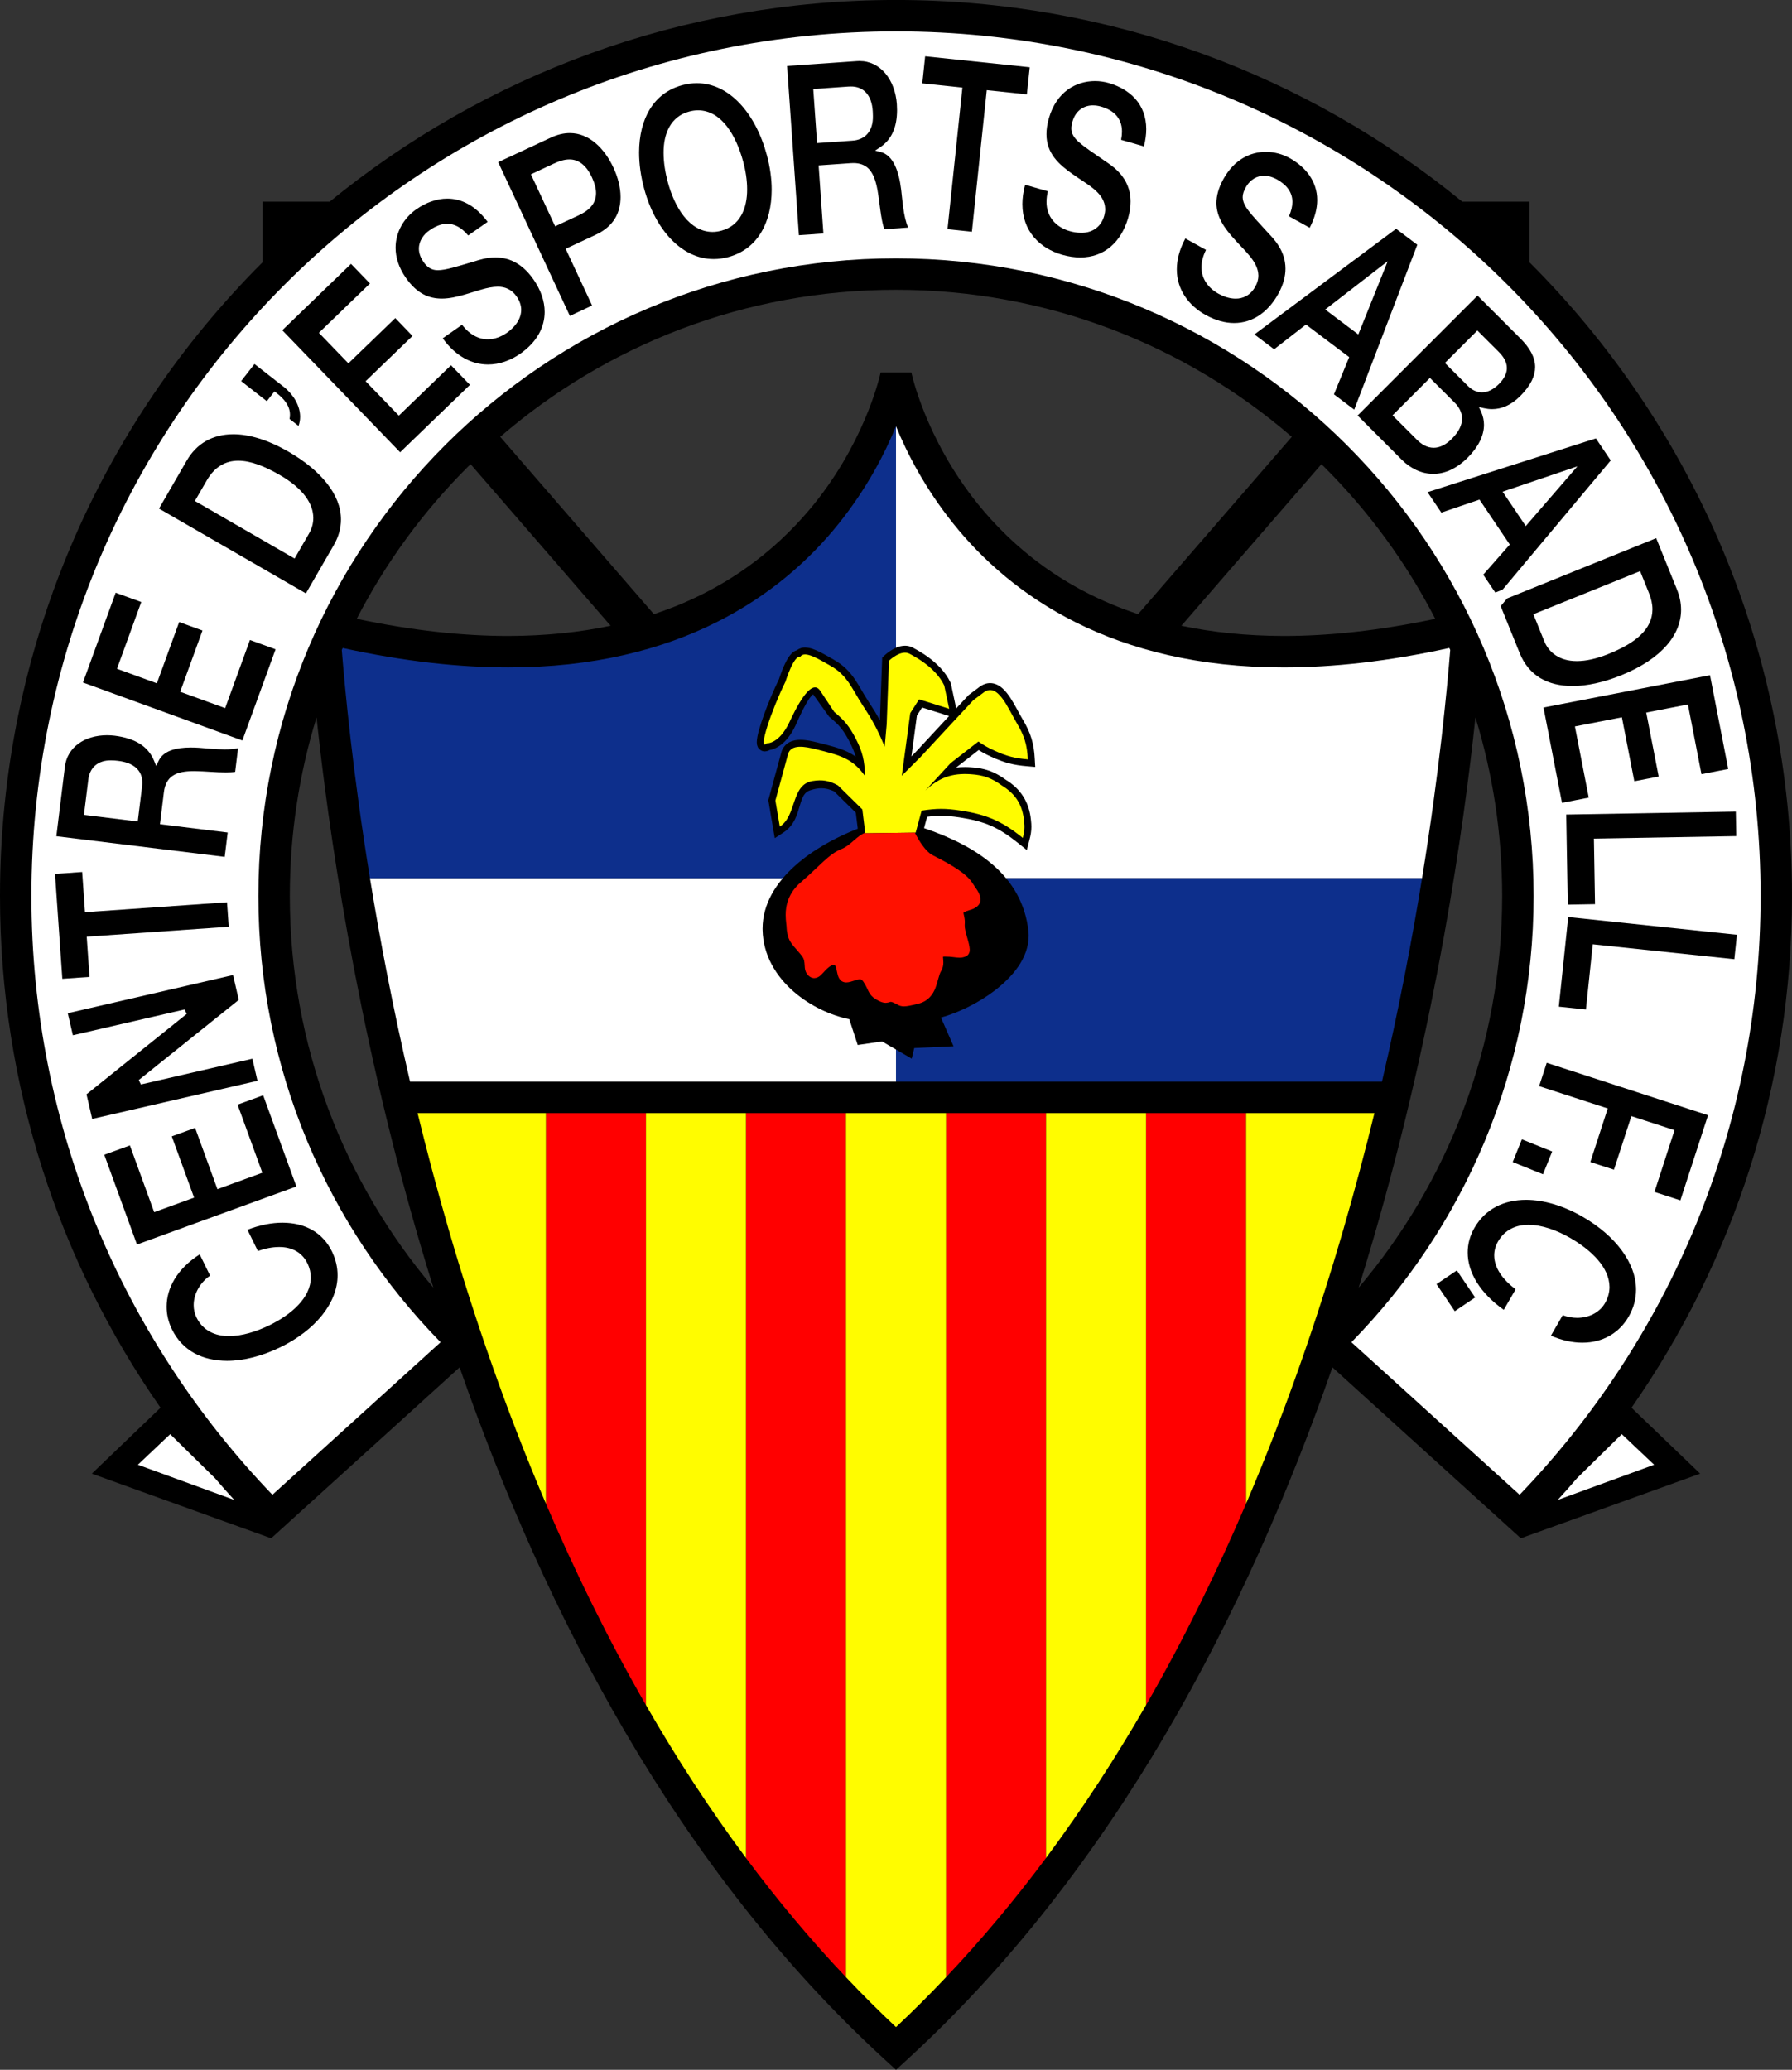
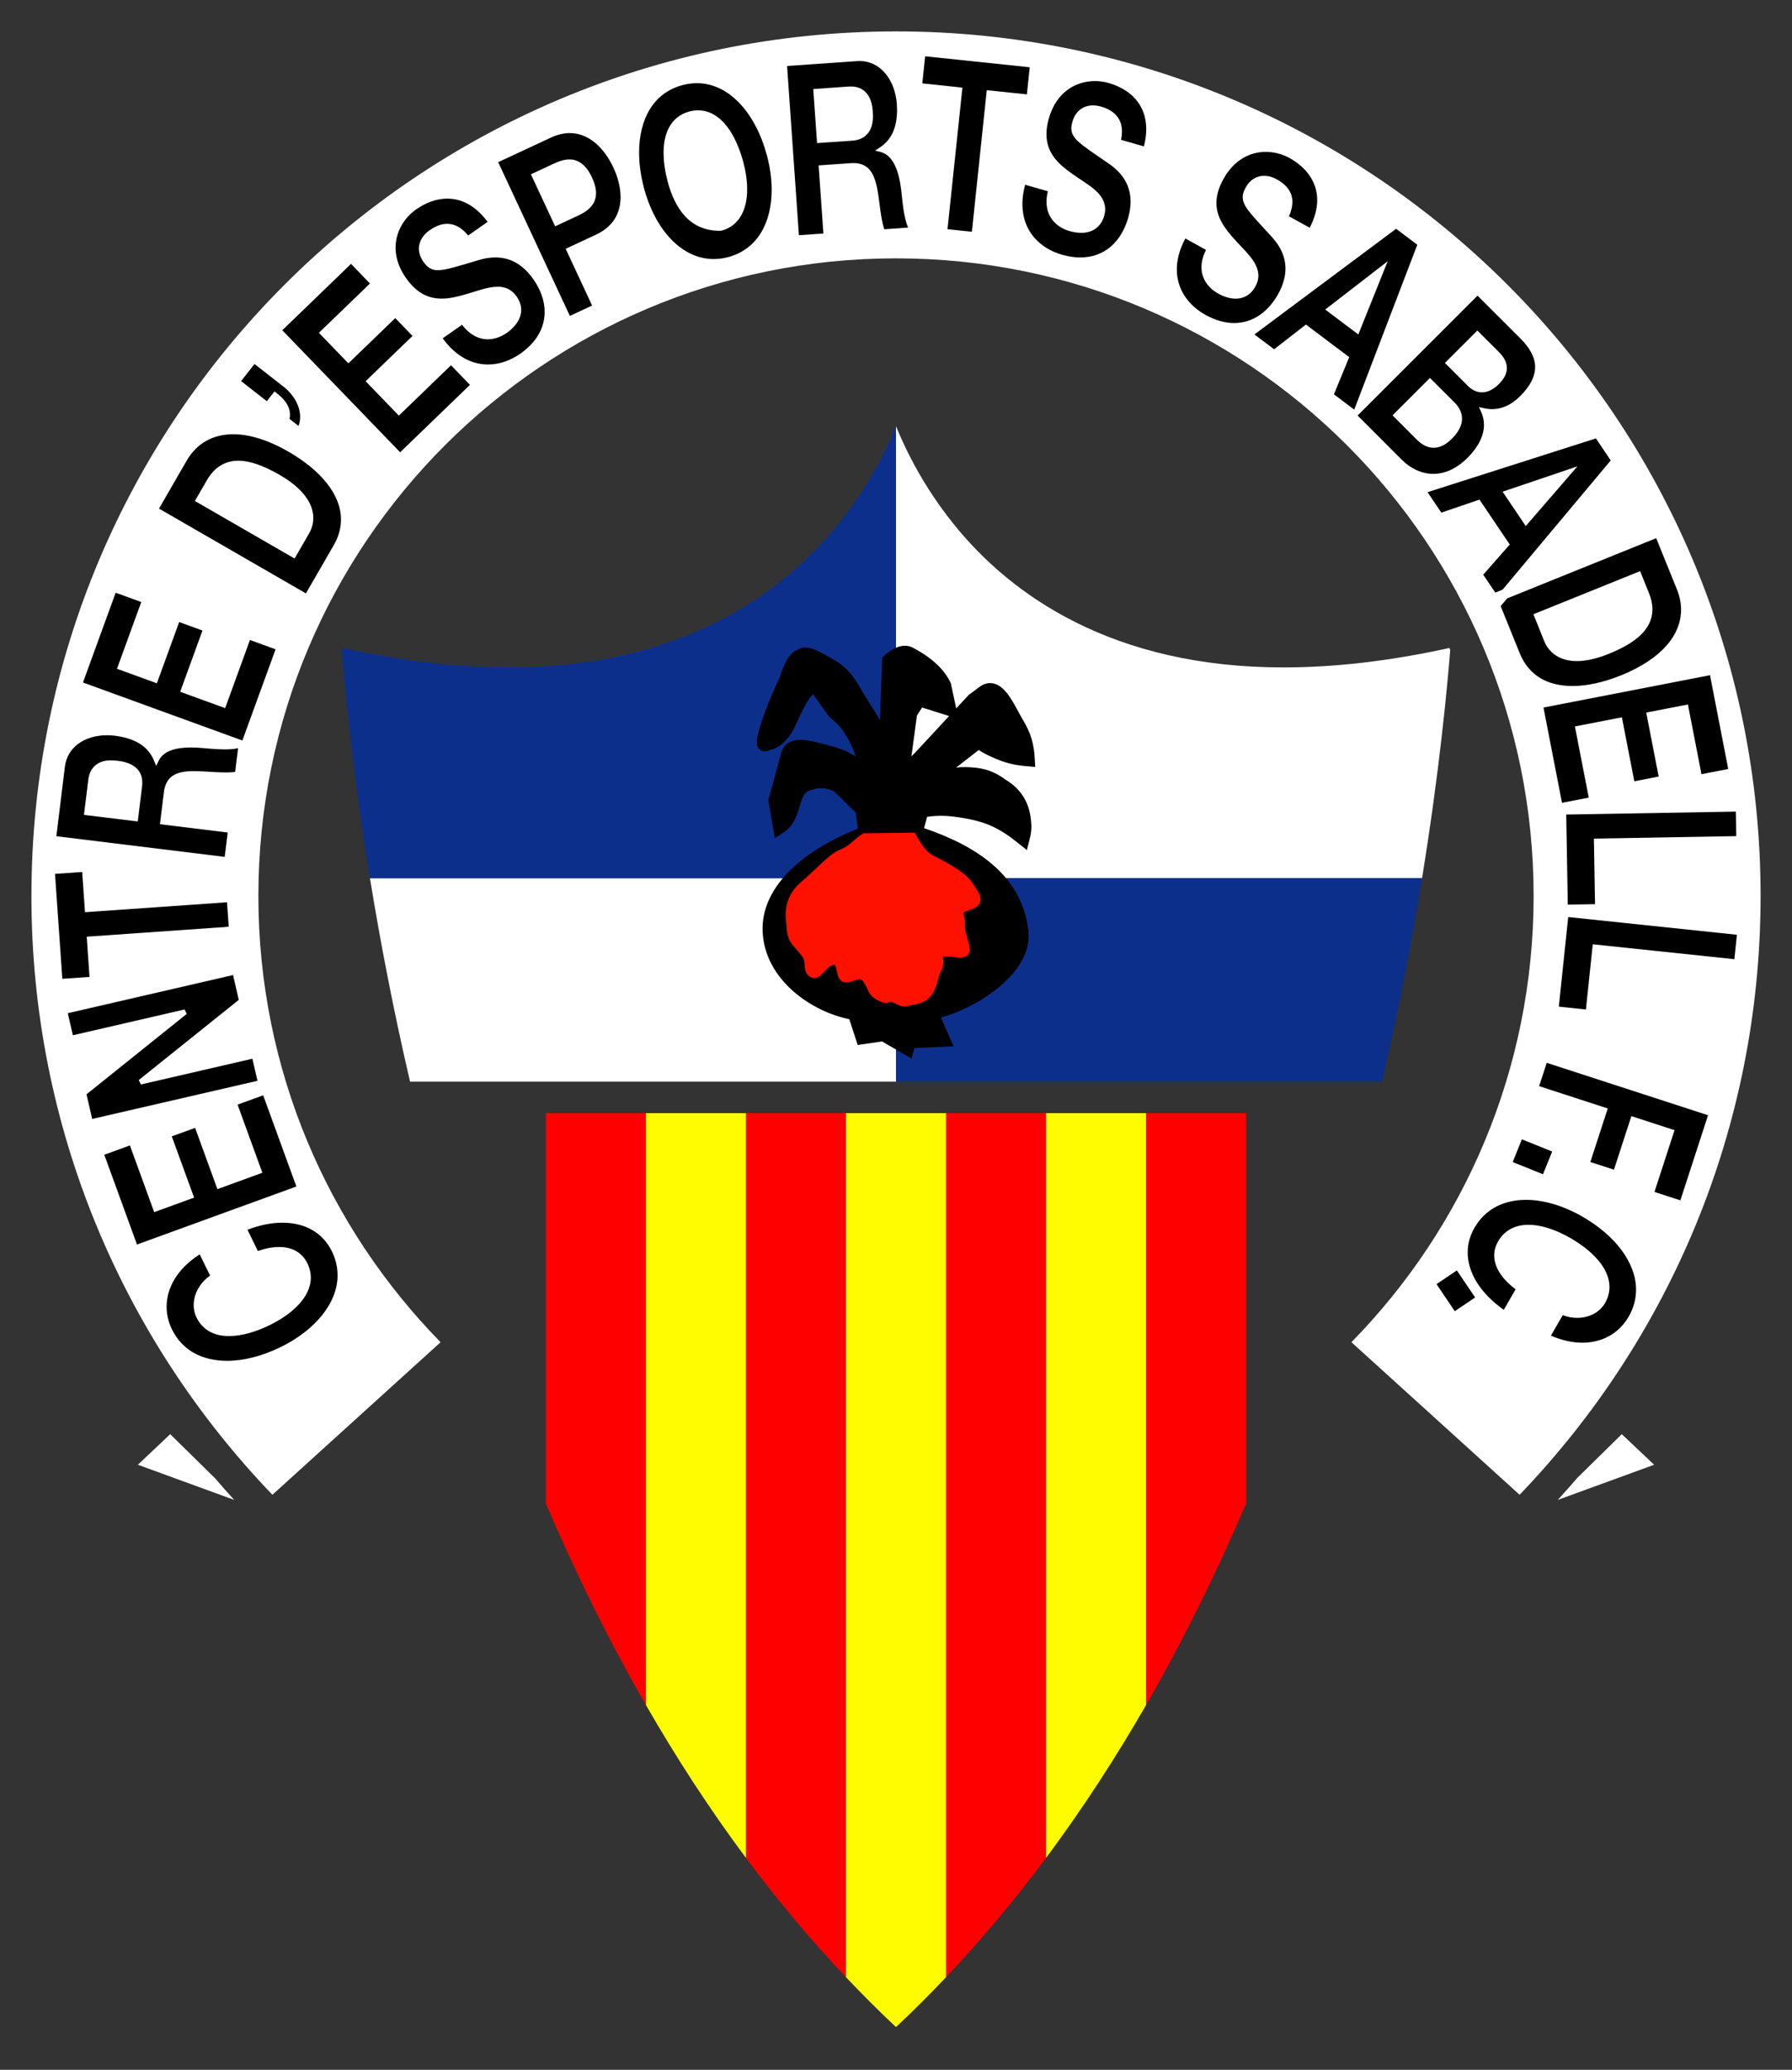
<svg xmlns="http://www.w3.org/2000/svg" width="295.83pt" height="341.71pt" viewBox="0 0 295.83 341.71" version="1.1">
  <rect x="0" y="0" width="295.83" height="341.71" fill="#333333" stroke="none" />
  <defs>
    <clipPath id="clip1">
      <path d="M 0 0 L 295.828 0 L 295.828 341.711 L 0 341.711 Z M 0 0 " />
    </clipPath>
  </defs>
  <g id="surface1">
    <g clip-path="url(#clip1)" clip-rule="nonzero">
-       <path style=" stroke:none;fill-rule:nonzero;fill:rgb(0%,0%,0%);fill-opacity:1;" d="M 224.293 212.582 C 225.152 209.82 225.98 207.074 226.77 204.359 C 237.223 168.348 241.68 136.23 243.57 118.438 C 246.438 127.758 247.984 137.652 247.984 147.918 C 247.984 172.574 239.074 195.137 224.293 212.582 M 211.934 104.996 C 205.684 104.984 200.074 104.371 195.027 103.309 L 218.145 76.633 C 218.32 76.809 218.5 76.977 218.676 77.152 C 225.984 84.465 232.164 92.895 236.938 102.164 C 227.645 104.133 219.336 104.996 211.934 104.996 M 161.402 83.176 C 157.023 77.723 154.27 72.25 152.621 68.16 C 151.797 66.117 151.246 64.422 150.91 63.25 C 150.742 62.664 150.625 62.207 150.555 61.91 C 150.52 61.762 150.492 61.648 150.477 61.578 C 150.461 61.508 150.457 61.496 150.457 61.496 L 145.375 61.496 C 145.375 61.496 145.371 61.508 145.355 61.578 C 145.121 62.672 142.477 73.66 133.586 84.195 C 127.906 90.902 119.773 97.484 107.945 101.391 L 82.578 72.117 C 100.113 56.988 122.934 47.844 147.914 47.844 C 172.895 47.844 195.719 56.988 213.254 72.117 L 187.883 101.391 C 175.457 97.285 167.109 90.23 161.402 83.176 M 83.898 104.996 C 76.496 104.996 68.188 104.133 58.891 102.164 C 63.668 92.895 69.848 84.465 77.152 77.152 C 77.328 76.977 77.508 76.809 77.688 76.633 L 100.805 103.309 C 95.758 104.375 90.148 104.984 83.898 104.996 M 47.844 147.918 C 47.844 137.652 49.391 127.754 52.258 118.434 C 54.148 136.223 58.609 168.348 69.062 204.359 C 69.852 207.078 70.68 209.82 71.539 212.582 C 56.758 195.137 47.844 172.574 47.844 147.918 M 295.832 147.918 C 295.828 107.055 279.262 70.062 252.48 43.293 L 252.48 33.301 L 241.41 33.301 C 215.93 12.488 183.383 -0.004 147.914 -0.004 C 112.445 -0.004 79.898 12.488 54.418 33.301 L 43.355 33.301 L 43.355 43.289 C 16.57 70.059 0 107.055 0 147.918 C 0 179.32 9.801 208.453 26.5 232.406 L 15.16 243.289 L 44.766 253.961 L 75.875 225.738 C 89.906 266.082 111.805 308.672 146.164 340.113 L 147.914 341.711 L 149.664 340.113 C 184.027 308.672 205.926 266.082 219.957 225.738 L 251.062 253.961 L 280.668 243.289 L 269.332 232.406 C 286.027 208.453 295.832 179.32 295.832 147.918 " />
-     </g>
+       </g>
    <path style=" stroke:none;fill-rule:nonzero;fill:rgb(100%,100%,100%);fill-opacity:1;" d="M 28.098 236.773 L 35.508 244.059 C 36.539 245.266 37.594 246.457 38.664 247.625 L 22.762 241.82 " />
    <path style=" stroke:none;fill-rule:nonzero;fill:rgb(100%,100%,100%);fill-opacity:1;" d="M 267.73 236.77 L 273.07 241.82 L 257.164 247.625 C 258.234 246.453 259.289 245.266 260.324 244.055 " />
    <path style=" stroke:none;fill-rule:nonzero;fill:rgb(100%,100%,100%);fill-opacity:1;" d="M 250.863 246.777 L 223.098 221.59 C 241.699 202.609 253.176 176.59 253.176 147.918 C 253.172 89.781 206.051 42.656 147.914 42.652 C 89.781 42.656 42.656 89.777 42.656 147.918 C 42.656 176.59 54.133 202.609 72.734 221.59 L 44.969 246.777 C 20.328 221.121 5.188 186.297 5.188 147.918 C 5.188 108.492 21.156 72.828 46.988 46.988 C 72.828 21.156 108.492 5.188 147.914 5.184 C 187.336 5.188 223.004 21.156 248.84 46.988 C 274.672 72.828 290.641 108.492 290.645 147.918 C 290.641 186.297 275.5 221.121 250.863 246.777 " />
    <path style=" stroke:none;fill-rule:nonzero;fill:rgb(0%,0%,0%);fill-opacity:1;" d="M 183.027 13.703 C 182.301 13.496 181.531 13.383 180.758 13.383 C 177.625 13.398 174.422 15.141 173.156 19.516 C 172.875 20.496 172.754 21.367 172.754 22.148 C 172.754 25.352 174.812 27.16 177.102 28.766 C 179.531 30.508 182.387 31.801 182.449 34.516 C 182.449 34.867 182.395 35.234 182.289 35.617 C 181.688 37.773 179.961 38.465 178.473 38.438 C 177.801 38.438 177.164 38.32 176.629 38.168 C 174.504 37.578 172.754 35.949 172.762 33.309 C 172.762 32.773 172.836 32.195 172.984 31.578 L 169.23 30.504 C 168.926 31.652 168.781 32.723 168.781 33.707 C 168.789 38.18 171.656 40.988 175.32 42.055 C 176.395 42.359 177.402 42.504 178.344 42.504 C 182.301 42.496 185.07 39.98 186.234 35.996 C 186.52 34.992 186.641 34.09 186.641 33.281 C 186.641 29.23 183.57 27.371 182.375 26.559 C 180.379 25.188 179.043 24.289 178.172 23.523 C 177.305 22.77 176.855 22.055 176.859 21.191 C 176.859 20.84 176.93 20.477 177.047 20.082 C 177.586 18.141 179.086 17.379 180.445 17.402 C 180.875 17.402 181.297 17.469 181.688 17.578 C 183.594 18.094 185.238 19.316 185.219 21.734 C 185.219 22.152 185.172 22.602 185.074 23.086 L 188.84 24.168 C 189.105 23.137 189.227 22.184 189.227 21.312 C 189.219 17.164 186.516 14.723 183.027 13.703 " />
    <path style=" stroke:none;fill-rule:nonzero;fill:rgb(0%,0%,0%);fill-opacity:1;" d="M 51.016 88.078 L 48.633 92.211 L 32.531 82.914 L 32.172 82.707 L 34.125 79.332 C 35.398 77.094 37.227 76.051 39.344 76.062 C 41.375 76.066 43.645 76.953 46.148 78.395 C 50.137 80.691 51.719 83.223 51.723 85.512 C 51.723 86.441 51.457 87.312 51.016 88.078 M 47.648 74.586 C 44.172 72.578 41.09 71.691 38.512 71.691 C 35.02 71.699 32.43 73.281 30.832 76.031 L 26.25 83.965 L 50.5 97.965 L 55.082 90.031 C 55.914 88.594 56.289 87.172 56.289 85.773 C 56.305 81.691 52.988 77.664 47.648 74.586 " />
-     <path style=" stroke:none;fill-rule:nonzero;fill:rgb(0%,0%,0%);fill-opacity:1;" d="M 109.547 25.246 C 109.527 22.082 110.695 19.234 113.797 18.41 C 114.297 18.277 114.785 18.211 115.262 18.211 C 119.105 18.254 121.508 22.316 122.691 26.699 C 123.098 28.207 123.34 29.77 123.34 31.246 C 123.359 34.375 122.195 37.262 119.066 38.094 C 118.566 38.227 118.078 38.293 117.605 38.293 C 113.762 38.25 111.363 34.211 110.234 30.035 C 109.805 28.426 109.547 26.781 109.547 25.246 M 117.824 42.766 C 118.605 42.766 119.41 42.66 120.234 42.438 C 125.008 41.156 127.379 36.828 127.391 31.332 C 127.391 29.527 127.129 27.609 126.605 25.652 C 124.695 18.539 120.273 13.723 115.039 13.734 C 114.258 13.734 113.453 13.84 112.633 14.062 C 107.887 15.34 105.516 19.625 105.504 25.18 C 105.504 27.039 105.773 29.035 106.324 31.086 C 108.172 37.988 112.59 42.781 117.824 42.766 " />
+     <path style=" stroke:none;fill-rule:nonzero;fill:rgb(0%,0%,0%);fill-opacity:1;" d="M 109.547 25.246 C 109.527 22.082 110.695 19.234 113.797 18.41 C 114.297 18.277 114.785 18.211 115.262 18.211 C 119.105 18.254 121.508 22.316 122.691 26.699 C 123.098 28.207 123.34 29.77 123.34 31.246 C 123.359 34.375 122.195 37.262 119.066 38.094 C 113.762 38.25 111.363 34.211 110.234 30.035 C 109.805 28.426 109.547 26.781 109.547 25.246 M 117.824 42.766 C 118.605 42.766 119.41 42.66 120.234 42.438 C 125.008 41.156 127.379 36.828 127.391 31.332 C 127.391 29.527 127.129 27.609 126.605 25.652 C 124.695 18.539 120.273 13.723 115.039 13.734 C 114.258 13.734 113.453 13.84 112.633 14.062 C 107.887 15.34 105.516 19.625 105.504 25.18 C 105.504 27.039 105.773 29.035 106.324 31.086 C 108.172 37.988 112.59 42.781 117.824 42.766 " />
    <path style=" stroke:none;fill-rule:nonzero;fill:rgb(0%,0%,0%);fill-opacity:1;" d="M 238.531 59.922 L 243.887 54.566 L 247.414 58.09 C 248.133 58.812 248.754 59.684 248.762 60.758 C 248.762 61.602 248.352 62.492 247.449 63.398 C 246.523 64.324 245.57 64.773 244.645 64.773 C 243.762 64.773 242.965 64.359 242.32 63.711 Z M 239.688 72.43 C 238.66 73.461 237.641 73.926 236.68 73.926 L 236.676 73.926 C 235.566 73.926 234.633 73.328 233.867 72.562 L 229.883 68.574 L 235.77 62.684 L 236.062 62.391 L 240.117 66.445 C 240.879 67.203 241.359 68.109 241.359 69.113 C 241.359 70.191 240.812 71.305 239.688 72.43 M 244.504 67.969 L 244.152 67.203 L 244.973 67.391 C 245.426 67.492 245.879 67.547 246.32 67.547 C 247.914 67.543 249.465 66.883 250.973 65.379 C 252.723 63.625 253.426 62.051 253.426 60.602 C 253.426 58.992 252.547 57.434 251.012 55.898 L 243.918 48.805 L 224.121 68.605 L 231.43 75.922 C 232.848 77.332 234.664 78.234 236.617 78.234 C 238.418 78.23 240.367 77.477 242.297 75.551 C 244.051 73.797 244.98 71.918 244.98 70.133 C 244.98 69.402 244.824 68.68 244.504 67.969 " />
    <path style=" stroke:none;fill-rule:nonzero;fill:rgb(0%,0%,0%);fill-opacity:1;" d="M 39.219 182.367 L 43.312 193.613 L 35.891 196.32 L 32.211 186.207 L 28.359 187.605 L 32.043 197.719 L 25.453 200.117 L 21.445 189.102 L 17.215 190.641 L 22.613 205.461 L 48.926 195.883 L 43.445 180.828 " />
    <path style=" stroke:none;fill-rule:nonzero;fill:rgb(0%,0%,0%);fill-opacity:1;" d="M 140.633 23.227 L 134.883 23.625 L 134.285 15.113 L 134.258 14.699 L 140.008 14.297 C 140.145 14.289 140.281 14.281 140.414 14.281 C 142.559 14.238 143.945 15.727 144.082 18.438 C 144.098 18.676 144.105 18.902 144.105 19.121 C 144.164 21.684 142.797 23.125 140.633 23.227 M 145.367 25.098 L 144.465 24.859 L 145.246 24.348 C 147.215 23.051 148.078 20.992 148.09 18.184 C 148.09 17.863 148.078 17.527 148.055 17.188 C 147.758 13.141 145.332 10.074 141.891 10.074 L 141.879 10.074 C 141.738 10.074 141.602 10.078 141.461 10.09 L 129.934 10.895 L 131.887 38.832 L 135.93 38.551 L 135.141 27.309 L 140.422 26.938 C 140.578 26.93 140.727 26.922 140.871 26.922 C 142.023 26.914 142.953 27.293 143.59 28.07 C 144.227 28.84 144.59 29.934 144.859 31.375 C 145.246 33.562 145.398 36.168 145.984 37.848 L 149.918 37.57 C 149.113 35.738 148.965 32.859 148.758 31.25 C 148.41 28.379 147.492 25.613 145.367 25.098 " />
    <path style=" stroke:none;fill-rule:nonzero;fill:rgb(0%,0%,0%);fill-opacity:1;" d="M 81.789 42.5 C 80.285 42.5 79.016 42.938 78.289 43.16 C 75.234 44.062 73.547 44.602 72.301 44.609 C 71.238 44.629 70.492 44.109 69.906 43.227 C 69.387 42.488 69.152 41.742 69.152 41.055 C 69.156 39.727 69.969 38.68 70.879 38.043 C 71.789 37.406 72.77 36.949 73.82 36.949 C 74.992 36.945 76.176 37.535 77.293 38.875 L 80.5 36.629 C 78.43 33.852 76.109 32.793 73.84 32.789 C 72.059 32.789 70.285 33.457 68.711 34.562 C 66.742 35.941 65.305 38.25 65.305 40.895 C 65.305 42.461 65.801 44.156 67.016 45.891 C 68.895 48.555 70.867 49.285 72.914 49.301 C 74.16 49.301 75.434 49.004 76.688 48.645 C 78.617 48.102 80.473 47.344 82.156 47.336 C 83.336 47.32 84.473 47.766 85.273 48.93 C 85.809 49.691 86.043 50.453 86.043 51.164 C 86.027 52.906 84.734 54.195 83.695 54.934 C 82.742 55.598 81.66 56.016 80.531 56.016 C 79.055 56.02 77.551 55.285 76.277 53.617 L 73.082 55.855 C 75.34 58.953 77.996 60.172 80.566 60.176 C 82.441 60.176 84.285 59.516 85.891 58.395 C 88.684 56.43 89.91 54.004 89.914 51.5 C 89.914 49.703 89.273 47.852 88.047 46.102 C 85.996 43.191 83.719 42.512 81.789 42.5 " />
    <path style=" stroke:none;fill-rule:nonzero;fill:rgb(0%,0%,0%);fill-opacity:1;" d="M 209.371 38.48 C 206.477 35.289 205.191 34.078 205.145 32.555 C 205.145 32.016 205.336 31.512 205.637 30.973 C 206.395 29.582 207.574 29.012 208.688 29.023 C 209.426 29.023 210.129 29.25 210.727 29.578 C 212.18 30.371 213.359 31.559 213.355 33.344 C 213.355 34.055 213.172 34.836 212.785 35.707 L 216.211 37.605 C 217.078 35.926 217.449 34.398 217.449 33.031 C 217.445 29.945 215.559 27.586 212.902 26.102 C 211.727 25.449 210.359 25.074 208.969 25.074 C 206.402 25.082 203.77 26.32 201.973 29.543 C 201.141 31.051 200.812 32.355 200.812 33.508 C 200.809 35.863 202.18 37.723 203.738 39.445 C 205.531 41.477 207.699 43.195 207.742 45.496 C 207.742 46.082 207.586 46.684 207.246 47.289 C 206.441 48.77 205.172 49.32 203.988 49.309 C 202.922 49.309 201.91 48.914 201.16 48.5 C 199.551 47.613 198.34 46.109 198.344 44.125 C 198.344 43.242 198.578 42.281 199.09 41.258 L 195.68 39.367 C 194.695 41.219 194.273 42.934 194.273 44.48 C 194.277 47.82 196.23 50.445 199.016 51.992 C 200.68 52.914 202.27 53.332 203.734 53.332 C 206.758 53.328 209.324 51.562 211.008 48.543 C 211.891 46.949 212.211 45.559 212.211 44.352 C 212.215 41.355 210.215 39.379 209.371 38.48 " />
    <path style=" stroke:none;fill-rule:nonzero;fill:rgb(0%,0%,0%);fill-opacity:1;" d="M 95.465 35.582 L 91.648 37.363 L 87.82 29.152 L 87.645 28.777 L 91.461 26.996 C 92.277 26.617 93.125 26.324 93.992 26.32 C 95.402 26.309 96.754 27.168 97.727 29.301 C 98.188 30.285 98.395 31.133 98.398 31.883 C 98.398 33.82 96.969 34.891 95.465 35.582 M 94.082 21.973 L 94.062 21.973 C 93.098 21.973 92.055 22.199 90.941 22.719 L 82.242 26.773 L 94.078 52.156 L 97.746 50.441 L 93.383 41.074 L 98.406 38.73 C 101.355 37.34 102.434 35.082 102.445 32.531 C 102.445 30.938 102 29.242 101.258 27.656 C 99.773 24.477 97.246 21.973 94.082 21.973 " />
    <path style=" stroke:none;fill-rule:nonzero;fill:rgb(0%,0%,0%);fill-opacity:1;" d="M 224.234 55.219 L 218.773 51.102 L 227.879 44.059 L 229.09 43.125 Z M 230.473 37.773 L 207.086 55.215 L 210.336 57.66 L 215.59 53.582 L 222.734 58.961 L 220.211 65.102 L 223.559 67.629 L 233.973 40.41 " />
    <path style=" stroke:none;fill-rule:nonzero;fill:rgb(0%,0%,0%);fill-opacity:1;" d="M 65.844 68.617 L 60.355 62.938 L 68.094 55.465 L 65.254 52.516 L 57.512 59.988 L 52.645 54.945 L 61.074 46.805 L 57.949 43.566 L 46.602 54.523 L 66.055 74.668 L 77.582 63.539 L 74.453 60.301 " />
    <path style=" stroke:none;fill-rule:nonzero;fill:rgb(0%,0%,0%);fill-opacity:1;" d="M 152.727 9.293 L 152.258 13.766 L 158.879 14.465 L 156.418 37.84 L 160.445 38.262 L 162.898 14.887 L 169.52 15.582 L 169.992 11.105 " />
    <path style=" stroke:none;fill-rule:nonzero;fill:rgb(0%,0%,0%);fill-opacity:1;" d="M 46.637 201.859 C 44.863 201.855 42.91 202.234 40.852 203.02 L 42.566 206.527 C 43.797 206.105 44.98 205.875 46.074 205.875 C 48.102 205.859 49.855 206.711 50.742 208.559 C 51.133 209.352 51.312 210.148 51.312 210.926 C 51.281 214.285 48.078 217.02 44.523 218.77 C 42.297 219.852 39.934 220.578 37.816 220.578 C 35.547 220.594 33.492 219.695 32.43 217.492 C 32.117 216.855 31.973 216.164 31.973 215.469 C 31.973 213.648 32.969 211.801 34.68 210.594 L 32.969 207.086 C 29.234 209.477 27.508 212.648 27.504 215.73 C 27.504 217 27.801 218.266 28.387 219.465 C 30.117 223 33.422 224.652 37.477 224.664 C 40.203 224.664 43.25 223.895 46.297 222.41 C 52.031 219.613 55.738 215.109 55.727 210.535 C 55.727 209.223 55.43 207.902 54.789 206.586 C 53.27 203.492 50.367 201.867 46.637 201.859 " />
    <path style=" stroke:none;fill-rule:nonzero;fill:rgb(0%,0%,0%);fill-opacity:1;" d="M 23.445 129.898 L 22.742 135.621 L 14.273 134.582 L 13.859 134.527 L 14.566 128.809 C 14.766 126.773 16.129 125.484 18.379 125.535 C 18.699 125.535 19.039 125.555 19.406 125.602 C 22.09 125.883 23.523 127.223 23.488 129.234 C 23.488 129.453 23.473 129.672 23.445 129.898 M 26.406 136.07 L 27.051 130.812 C 27.199 129.551 27.68 128.609 28.551 128.047 C 29.418 127.488 30.574 127.309 32.07 127.305 C 32.125 127.305 32.188 127.305 32.25 127.309 C 33.879 127.332 35.691 127.531 37.246 127.527 C 37.816 127.527 38.348 127.504 38.82 127.434 L 39.301 123.523 C 38.641 123.672 37.887 123.719 37.102 123.719 C 35.57 123.719 33.934 123.527 32.871 123.453 C 32.418 123.422 31.961 123.406 31.508 123.406 C 29.098 123.402 26.969 123.938 26.191 125.609 L 25.781 126.453 L 25.43 125.586 C 24.43 123.152 22.23 121.879 18.938 121.461 C 18.504 121.41 18.074 121.383 17.656 121.383 C 14.023 121.398 11.117 123.297 10.711 126.582 L 9.305 138.055 L 37.094 141.465 L 37.59 137.445 " />
    <path style=" stroke:none;fill-rule:nonzero;fill:rgb(0%,0%,0%);fill-opacity:1;" d="M 265.414 183 L 262.539 191.844 L 266.438 193.105 L 269.312 184.266 L 276.438 186.582 L 273.125 196.781 L 277.402 198.172 L 281.969 184.117 L 255.34 175.465 L 254.086 179.316 " />
    <path style=" stroke:none;fill-rule:nonzero;fill:rgb(0%,0%,0%);fill-opacity:1;" d="M 258.961 77.48 L 260.406 76.988 L 251.879 86.848 L 248.055 81.176 Z M 244.238 82.484 L 249.238 89.898 L 244.855 94.879 L 246.848 97.828 L 248.055 97.344 L 265.906 76.016 L 263.457 72.379 L 235.664 81.254 L 237.941 84.629 " />
    <path style=" stroke:none;fill-rule:nonzero;fill:rgb(0%,0%,0%);fill-opacity:1;" d="M 254.723 193.863 L 256.238 190.109 L 251.238 188.094 L 249.723 191.848 Z M 254.723 193.863 " />
    <path style=" stroke:none;fill-rule:nonzero;fill:rgb(0%,0%,0%);fill-opacity:1;" d="M 14.316 154.641 L 37.762 153 L 37.477 148.961 L 14.031 150.598 L 13.566 143.961 L 9.082 144.273 L 10.289 161.594 L 14.777 161.281 " />
    <path style=" stroke:none;fill-rule:nonzero;fill:rgb(0%,0%,0%);fill-opacity:1;" d="M 45.645 64.875 C 46.957 65.895 47.867 67.02 47.871 68.473 C 47.871 68.699 47.848 68.93 47.801 69.164 L 49.277 70.32 C 49.457 69.848 49.547 69.348 49.547 68.82 C 49.551 67.078 48.539 65.113 46.555 63.641 L 42.012 60.094 L 39.805 62.918 L 44.051 66.234 L 45.316 64.617 " />
    <path style=" stroke:none;fill-rule:nonzero;fill:rgb(0%,0%,0%);fill-opacity:1;" d="M 41.262 105.66 L 37.168 116.91 L 29.746 114.207 L 33.426 104.098 L 29.578 102.695 L 25.898 112.809 L 19.312 110.41 L 23.32 99.391 L 19.094 97.855 L 13.699 112.676 L 40.012 122.254 L 45.492 107.199 " />
    <path style=" stroke:none;fill-rule:nonzero;fill:rgb(0%,0%,0%);fill-opacity:1;" d="M 237.145 212 L 240.16 216.469 L 243.52 214.203 L 240.504 209.738 Z M 237.145 212 " />
    <path style=" stroke:none;fill-rule:nonzero;fill:rgb(0%,0%,0%);fill-opacity:1;" d="M 262.277 131.68 L 259.992 119.93 L 267.746 118.422 L 269.801 128.984 L 273.82 128.203 L 271.766 117.641 L 278.648 116.305 L 280.883 127.812 L 285.301 126.953 L 282.293 111.469 L 254.805 116.812 L 257.859 132.539 " />
    <path style=" stroke:none;fill-rule:nonzero;fill:rgb(0%,0%,0%);fill-opacity:1;" d="M 258.887 151.398 L 257.336 166.191 L 261.809 166.66 L 262.938 155.895 L 286.312 158.355 L 286.738 154.324 " />
    <path style=" stroke:none;fill-rule:nonzero;fill:rgb(0%,0%,0%);fill-opacity:1;" d="M 270.371 94.445 L 270.758 94.289 L 272.215 97.906 C 272.602 98.859 272.793 99.762 272.793 100.613 C 272.773 103.977 269.867 106.215 265.551 107.957 C 263.512 108.781 261.777 109.141 260.32 109.141 L 260.273 109.141 C 257.449 109.141 255.66 107.699 254.922 105.832 L 253.137 101.41 Z M 259.578 113.258 C 262.008 113.262 264.762 112.645 267.629 111.484 C 274.52 108.695 277.516 104.668 277.516 100.66 C 277.516 99.559 277.289 98.445 276.848 97.344 L 273.41 88.848 L 248.809 98.789 L 247.738 100.066 L 250.879 107.836 C 252.414 111.598 255.52 113.242 259.578 113.258 " />
    <path style=" stroke:none;fill-rule:nonzero;fill:rgb(0%,0%,0%);fill-opacity:1;" d="M 263.312 149.27 L 263.129 138.449 L 286.629 138.039 L 286.555 133.988 L 258.559 134.477 L 258.816 149.348 " />
    <path style=" stroke:none;fill-rule:nonzero;fill:rgb(0%,0%,0%);fill-opacity:1;" d="M 23.262 179.039 L 22.906 178.309 L 39.418 165.07 L 38.473 160.973 L 11.191 167.273 L 12.031 170.914 L 30.473 166.656 L 30.828 167.387 L 14.281 180.664 L 15.219 184.73 L 42.504 178.434 L 41.664 174.789 " />
    <path style=" stroke:none;fill-rule:nonzero;fill:rgb(0%,0%,0%);fill-opacity:1;" d="M 261.281 200.887 C 258.113 199.055 254.84 198.086 251.918 198.086 C 248.297 198.098 245.242 199.539 243.414 202.695 C 242.656 204.012 242.293 205.387 242.293 206.777 C 242.289 210.051 244.328 213.48 248.25 216.242 L 250.203 212.859 C 248.055 211.238 246.676 209.312 246.668 207.262 C 246.668 206.48 246.875 205.695 247.312 204.945 C 248.426 202.996 250.305 202.199 252.328 202.207 C 254.562 202.211 257.027 203.113 259.254 204.395 C 262.727 206.414 265.676 209.242 265.703 212.473 C 265.703 213.355 265.465 214.258 264.961 215.137 C 264.047 216.715 262.27 217.57 260.367 217.57 C 259.578 217.57 258.77 217.426 257.98 217.129 L 256.031 220.508 C 257.875 221.305 259.625 221.668 261.223 221.668 C 264.602 221.664 267.305 220.059 268.855 217.383 C 269.699 215.926 270.086 214.43 270.086 212.926 C 270.094 208.543 266.727 204.027 261.281 200.887 " />
    <path style=" stroke:none;fill-rule:nonzero;fill:rgb(100%,100%,100%);fill-opacity:1;" d="M 234.758 144.992 C 237.656 127.145 238.895 113.609 239.41 107.316 C 239.359 107.203 239.309 107.094 239.262 106.98 C 229.148 109.203 220.074 110.184 211.934 110.184 C 183.809 110.223 166.871 98.332 157.359 86.426 C 152.68 80.594 149.723 74.793 147.914 70.367 L 147.914 144.992 " />
    <path style=" stroke:none;fill-rule:nonzero;fill:rgb(100%,100%,100%);fill-opacity:1;" d="M 61.074 144.992 C 62.703 155.004 64.852 166.367 67.695 178.582 L 147.914 178.582 L 147.914 144.992 " />
    <path style=" stroke:none;fill-rule:nonzero;fill:rgb(5.099%,18.431%,54.881%);fill-opacity:1;" d="M 147.914 70.367 C 146.109 74.793 143.148 80.59 138.473 86.426 C 128.957 98.332 112.023 110.223 83.895 110.18 C 75.758 110.18 66.684 109.199 56.57 106.98 C 56.52 107.09 56.473 107.203 56.422 107.316 C 56.938 113.605 58.172 127.145 61.074 144.992 L 147.914 144.992 " />
    <path style=" stroke:none;fill-rule:nonzero;fill:rgb(5.099%,18.431%,54.881%);fill-opacity:1;" d="M 234.758 144.992 L 147.914 144.992 L 147.914 178.582 L 228.137 178.582 C 230.98 166.367 233.129 155.004 234.758 144.992 " />
    <path style=" stroke:none;fill-rule:nonzero;fill:rgb(0%,0%,0%);fill-opacity:1;" d="M 156.496 118.414 L 151.098 124.23 L 150.461 124.867 L 150.684 123.234 L 151.367 118.141 L 152.219 116.809 L 156.684 118.211 Z M 166.02 128.727 C 164.215 127.402 162.559 126.809 160.316 126.68 C 159.969 126.652 159.625 126.641 159.297 126.641 C 158.793 126.637 158.309 126.664 157.836 126.727 L 161.566 123.824 C 162.234 124.254 162.836 124.57 163.656 124.945 C 165.754 125.91 167.285 126.316 169.586 126.504 L 170.898 126.617 L 170.824 125.305 C 170.699 122.77 170.156 120.988 168.852 118.816 C 168.262 117.832 167.598 116.445 166.816 115.246 C 166.422 114.645 165.996 114.082 165.473 113.621 C 164.953 113.164 164.27 112.777 163.449 112.777 C 162.82 112.773 162.203 113.02 161.688 113.414 L 159.902 114.75 L 157.852 116.957 L 156.969 112.801 L 156.91 112.68 C 156.059 110.871 154.629 109.543 153.371 108.594 C 152.121 107.656 150.953 107.074 150.727 106.945 C 150.297 106.703 149.828 106.605 149.406 106.605 C 148.367 106.621 147.574 107.074 146.977 107.457 C 146.383 107.852 146 108.223 145.969 108.254 L 145.637 108.574 L 145.258 118.914 C 144.734 117.953 144.145 116.996 143.398 115.859 C 142.527 114.543 141.918 113.312 141.105 112.121 C 140.297 110.934 139.246 109.805 137.641 108.91 C 136.996 108.547 136.207 108.07 135.406 107.672 C 134.594 107.281 133.82 106.922 132.898 106.902 C 132.492 106.883 131.961 107.027 131.555 107.355 C 130.84 107.551 130.547 108.039 130.246 108.414 C 129.379 109.691 128.758 111.641 128.605 112.105 C 127.711 113.934 126.816 116.07 126.133 117.961 C 125.445 119.91 124.961 121.434 124.934 122.523 C 124.938 122.734 124.941 122.953 125.078 123.277 C 125.172 123.594 125.723 124.086 126.258 124.051 C 126.621 124.023 126.848 123.934 127.016 123.828 C 127.992 123.688 129.887 122.844 131.32 119.781 C 131.688 119.008 132.293 117.57 132.98 116.348 C 133.316 115.742 133.68 115.195 133.98 114.863 C 134.07 114.758 134.16 114.676 134.227 114.617 L 136.871 118.316 L 136.988 118.414 C 138.594 119.746 139.23 120.531 140.203 122.375 C 140.703 123.352 141.039 124.129 141.258 124.91 C 140.84 124.613 140.402 124.359 139.945 124.141 C 138.52 123.457 136.953 123.086 134.973 122.586 C 134.137 122.379 133.141 122.141 132.129 122.141 C 131.531 122.141 130.902 122.223 130.293 122.547 C 129.684 122.859 129.168 123.488 128.98 124.234 L 126.836 132.105 L 127.902 138.375 L 129.359 137.426 C 131.219 136.199 131.641 134.285 132.055 132.934 C 132.258 132.238 132.461 131.656 132.715 131.266 C 132.98 130.875 133.227 130.645 133.77 130.461 C 134.477 130.23 135.051 130.133 135.586 130.133 C 136.238 130.133 136.867 130.277 137.684 130.633 L 141.277 134.164 L 141.605 136.816 C 137.879 138.27 134.164 140.32 131.254 142.922 C 128.133 145.711 125.895 149.219 125.887 153.305 C 125.887 153.383 125.891 153.453 125.891 153.527 C 125.973 157.758 128.172 161.25 131.07 163.75 C 133.781 166.086 137.109 167.629 140.207 168.266 L 141.594 172.52 L 145.609 171.934 L 150.508 174.777 L 150.926 173.027 L 157.414 172.73 L 155.34 167.992 C 158.219 167.184 161.434 165.633 164.141 163.586 C 167.246 161.211 169.785 158.141 169.82 154.516 C 169.82 154.262 169.809 154.004 169.777 153.742 C 169.301 149.246 167.172 145.617 163.953 142.816 C 160.961 140.203 157.051 138.254 152.547 136.719 L 153.051 134.852 C 153.922 134.734 154.648 134.684 155.375 134.684 C 156.285 134.684 157.207 134.77 158.41 134.949 C 162.617 135.602 164.809 136.566 168.133 139.23 L 169.512 140.344 L 169.957 138.625 C 170.152 137.867 170.266 137.207 170.266 136.492 C 170.266 136.137 170.238 135.77 170.191 135.367 C 169.91 132.457 168.516 130.238 166.02 128.727 " />
-     <path style=" stroke:none;fill-rule:nonzero;fill:rgb(100%,98.827%,0%);fill-opacity:1;" d="M 126.605 122.703 C 124.992 124.195 127.375 117.191 129.664 112.547 C 129.664 112.547 131.027 108.125 132.109 108.441 C 132.797 107.289 135.32 108.914 137.082 109.906 C 139.969 111.527 140.621 113.723 142.441 116.488 C 144.09 118.992 144.895 120.508 146.051 123.27 L 146.379 119.551 L 146.762 109.074 C 146.762 109.074 148.754 107.148 150.168 107.941 C 150.723 108.254 154.422 110.07 155.879 113.168 L 156.699 117.02 L 151.727 115.457 L 150.27 117.738 L 149.551 123.082 L 148.871 128.066 L 151.934 125.008 L 157.336 119.191 L 160.672 115.605 L 162.375 114.328 C 164.707 112.578 166.379 116.895 167.867 119.402 C 169.109 121.492 169.551 122.938 169.684 125.367 C 167.453 125.176 166.168 124.836 164.133 123.906 C 163.07 123.422 162.484 123.086 161.52 122.418 L 156.922 125.992 L 152.766 130.504 C 155.016 128.379 157.148 127.609 160.238 127.816 C 162.367 127.961 163.652 128.426 165.379 129.672 C 167.664 131.086 168.766 132.824 169.059 135.492 C 169.184 136.602 169.133 137.266 168.852 138.34 C 165.449 135.59 162.906 134.473 158.586 133.82 C 156.098 133.445 154.625 133.445 152.145 133.828 L 151.164 137.457 L 142.844 137.57 L 142.359 133.629 L 138.336 129.672 C 136.879 128.871 135.773 128.68 134.129 128.945 C 130.566 129.527 131.574 134.625 128.734 136.469 L 128.004 132.164 L 130.082 124.535 C 130.562 122.77 132.922 123.254 134.695 123.695 C 138.672 124.691 140.703 125.172 142.785 128.098 C 142.758 125.582 142.379 124.074 141.219 121.848 C 140.215 119.926 139.391 118.906 137.715 117.531 L 135.406 114.043 C 133.828 111.66 131.113 117.566 130.289 119.289 C 128.594 122.844 126.602 122.723 126.605 122.703 " />
    <path style=" stroke:none;fill-rule:nonzero;fill:rgb(100%,6.665%,0%);fill-opacity:1;" d="M 142.832 137.477 C 142.125 137.75 141.562 138.238 141.02 138.703 C 140.34 139.297 139.684 139.875 138.887 140.18 C 136.801 141.012 135.281 143.02 132.184 145.676 C 130.129 147.441 129.691 149.531 129.703 151.051 C 129.703 152.008 129.859 152.809 129.855 153.074 C 129.855 153.113 129.855 153.875 130.164 154.82 C 130.559 155.914 131.441 156.594 132.391 157.836 C 132.77 158.328 132.797 158.777 132.836 159.355 C 132.859 159.891 132.91 160.691 133.645 161.215 C 133.871 161.379 134.145 161.484 134.426 161.484 C 135.203 161.438 135.562 160.922 135.961 160.516 C 136.355 160.086 136.762 159.648 137.23 159.418 C 137.48 159.289 137.648 159.258 137.715 159.262 C 137.801 159.277 137.773 159.223 137.922 159.492 C 138.035 159.746 138.129 160.211 138.242 160.723 C 138.336 161.148 138.461 161.492 138.715 161.777 C 138.965 162.07 139.363 162.203 139.695 162.195 C 140.164 162.188 140.594 162.035 141.129 161.863 C 141.516 161.73 141.789 161.676 141.953 161.676 C 142.121 161.684 142.164 161.699 142.301 161.809 C 142.434 161.922 142.617 162.176 142.844 162.586 C 143.176 163.184 143.305 163.59 143.59 164.039 C 143.883 164.496 144.328 164.867 145.078 165.238 C 145.535 165.465 145.891 165.562 146.219 165.562 C 146.793 165.531 146.961 165.367 147.051 165.398 C 147.117 165.398 147.25 165.414 147.516 165.531 C 147.855 165.684 148.051 165.809 148.301 165.93 C 148.535 166.051 148.848 166.145 149.199 166.145 C 149.207 166.145 149.215 166.145 149.227 166.145 C 149.754 166.141 150.379 166.008 151.586 165.707 C 153.219 165.312 154.035 164.152 154.438 163.062 C 154.852 161.965 155.016 160.863 155.355 160.328 C 155.66 159.82 155.734 159.305 155.734 158.891 C 155.73 158.48 155.672 158.145 155.676 157.977 L 155.676 157.945 C 155.73 157.93 155.836 157.918 155.984 157.918 C 157.059 157.914 157.688 158.098 158.402 158.105 C 158.758 158.109 159.141 158.043 159.512 157.855 C 159.98 157.617 160.102 157.113 160.09 156.77 C 160.055 155.582 159.234 153.867 159.258 152.742 C 159.258 152.676 159.262 152.617 159.266 152.559 C 159.273 152.441 159.281 152.34 159.281 152.23 C 159.27 151.418 159.031 150.848 159.059 150.715 C 159.059 150.695 159.059 150.695 159.059 150.695 C 159.059 150.691 159.07 150.656 159.238 150.562 C 159.406 150.473 159.695 150.355 160.125 150.23 C 161.176 149.953 161.887 149.324 161.875 148.488 C 161.82 147.395 161 146.574 160.453 145.664 C 159.246 143.84 155.707 142.086 153.977 141.195 C 153.301 140.871 152.539 139.977 152 139.16 C 151.461 138.344 151.121 137.637 151.121 137.637 L 151.039 137.461 L 142.844 137.57 " />
    <path style=" stroke:none;fill-rule:nonzero;fill:rgb(100%,0%,0%);fill-opacity:1;" d="M 156.172 183.77 L 156.172 326.426 C 162.078 320.188 167.574 313.594 172.684 306.734 L 172.684 183.77 " />
    <path style=" stroke:none;fill-rule:nonzero;fill:rgb(100%,0%,0%);fill-opacity:1;" d="M 123.148 183.77 L 123.148 306.734 C 128.254 313.598 133.754 320.191 139.66 326.426 L 139.66 183.77 " />
    <path style=" stroke:none;fill-rule:nonzero;fill:rgb(100%,0%,0%);fill-opacity:1;" d="M 189.195 183.77 L 189.195 281.496 C 195.434 270.656 200.906 259.477 205.711 248.238 L 205.711 183.77 " />
    <path style=" stroke:none;fill-rule:nonzero;fill:rgb(100%,0%,0%);fill-opacity:1;" d="M 90.121 183.77 L 90.121 248.242 C 94.926 259.477 100.395 270.66 106.637 281.496 L 106.637 183.77 " />
    <path style=" stroke:none;fill-rule:nonzero;fill:rgb(100%,98.827%,0%);fill-opacity:1;" d="M 139.66 183.77 L 139.66 326.426 C 142.328 329.242 145.074 331.996 147.914 334.66 C 150.758 331.996 153.504 329.242 156.172 326.426 L 156.172 183.77 " />
    <path style=" stroke:none;fill-rule:nonzero;fill:rgb(100%,98.827%,0%);fill-opacity:1;" d="M 172.684 183.77 L 172.684 306.734 C 178.707 298.641 184.199 290.184 189.195 281.496 L 189.195 183.77 " />
-     <path style=" stroke:none;fill-rule:nonzero;fill:rgb(100%,98.827%,0%);fill-opacity:1;" d="M 226.895 183.77 L 205.711 183.77 L 205.711 248.238 C 212.23 232.98 217.52 217.629 221.789 202.91 C 223.684 196.379 225.379 189.98 226.895 183.77 " />
    <path style=" stroke:none;fill-rule:nonzero;fill:rgb(100%,98.827%,0%);fill-opacity:1;" d="M 106.637 183.77 L 106.637 281.496 C 111.633 290.184 117.121 298.645 123.148 306.734 L 123.148 183.77 " />
-     <path style=" stroke:none;fill-rule:nonzero;fill:rgb(100%,98.827%,0%);fill-opacity:1;" d="M 68.934 183.77 C 70.453 189.98 72.148 196.379 74.043 202.91 C 78.312 217.629 83.602 232.98 90.121 248.242 L 90.121 183.77 " />
  </g>
</svg>